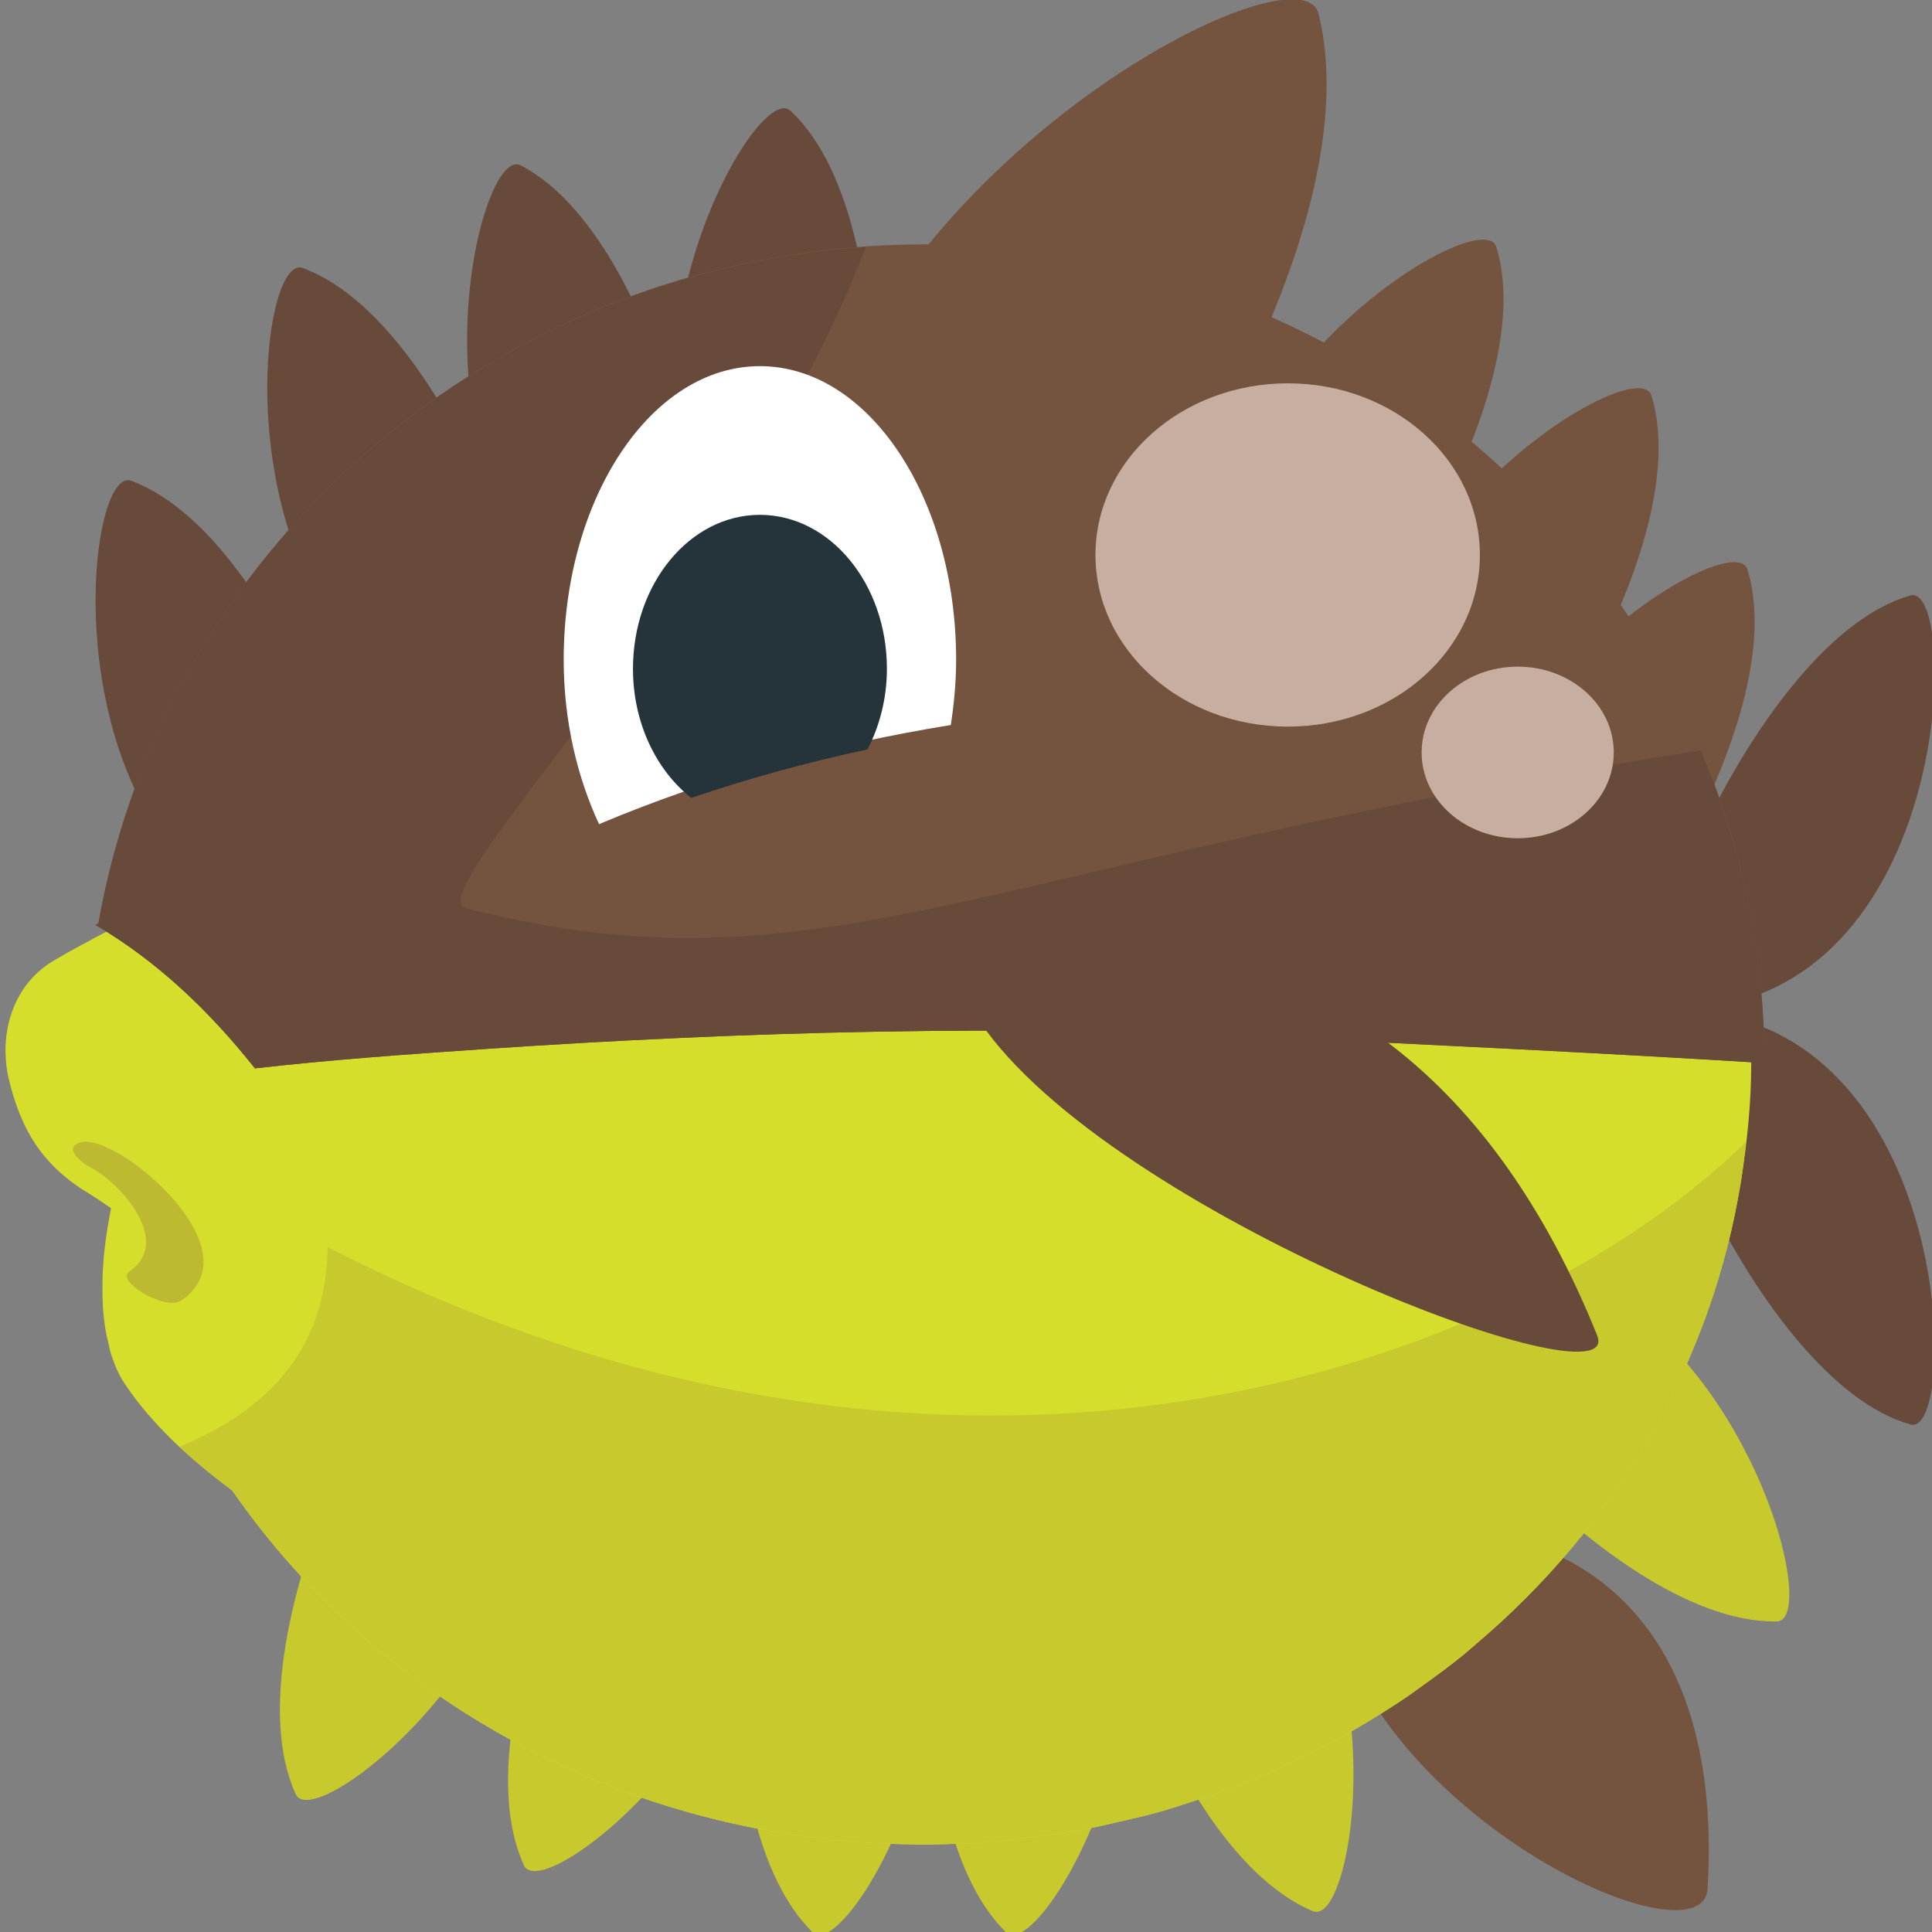
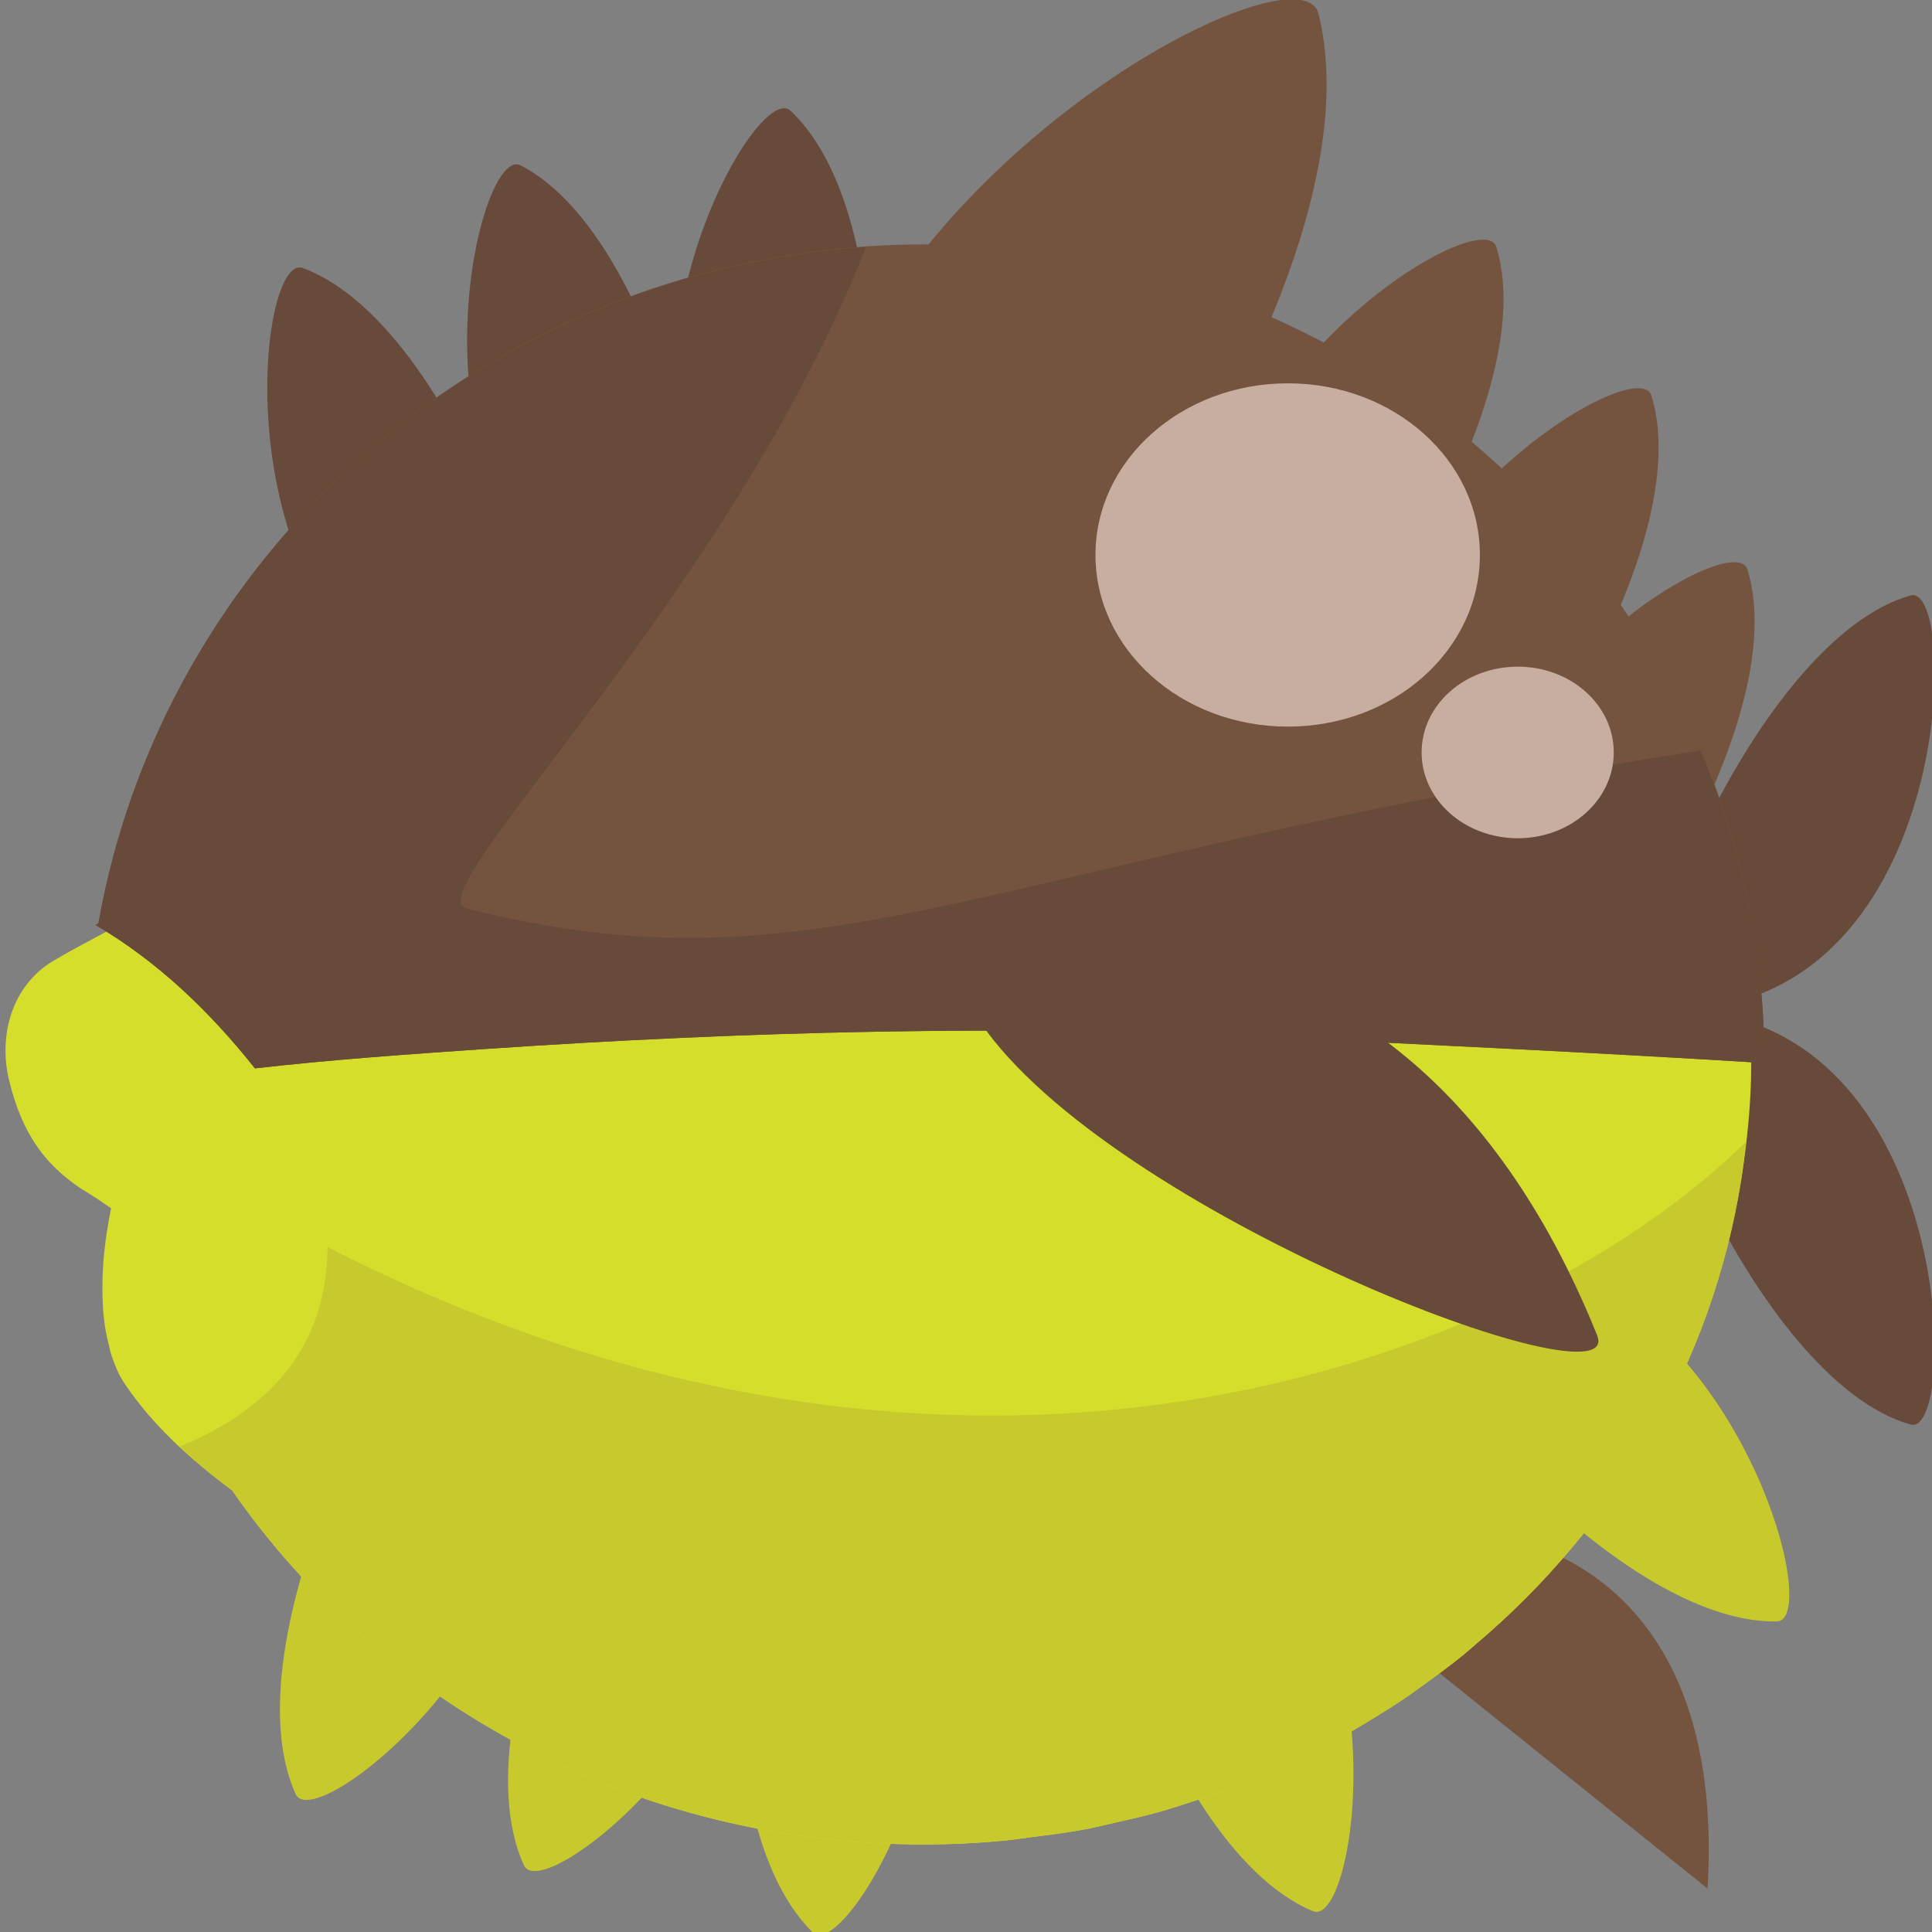
<svg xmlns="http://www.w3.org/2000/svg" xmlns:ns1="http://www.inkscape.org/namespaces/inkscape" xmlns:ns2="http://sodipodi.sourceforge.net/DTD/sodipodi-0.dtd" version="1.1" id="Layer_1" x="0px" y="0px" width="64px" height="64px" viewBox="0 0 64 64" enable-background="new 0 0 64 64" xml:space="preserve" ns1:version="0.48.5 r10040" ns2:docname="1F421.svg" ns1:export-filename="D:\TESTINGEMOJI\SVGTEST\1F421.png" ns1:export-xdpi="90" ns1:export-ydpi="90">
  <rect x="0" y="0" width="64" height="64" fill="#808080" stroke="none" />
  <defs id="defs4463" />
  <ns2:namedview pagecolor="#ffffff" bordercolor="#666666" borderopacity="1" objecttolerance="10" gridtolerance="10" guidetolerance="10" ns1:pageopacity="0" ns1:pageshadow="2" ns1:window-width="640" ns1:window-height="480" id="namedview4461" showgrid="false" ns1:zoom="3.6875" ns1:cx="32" ns1:cy="32" ns1:window-x="365" ns1:window-y="311" ns1:window-maximized="0" ns1:current-layer="Layer_1" />
  <g id="g4405">
    <path fill="#C8C92D" d="M15.339,43.377c6.982,7.823-4.763,17.748-5.542,16.058C7.372,54.137,14.067,41.945,15.339,43.377z" id="path4407" />
    <path fill="#C8C92D" d="M22.897,45.734c6.984,7.824-4.763,17.748-5.541,16.058C14.928,56.494,21.624,44.304,22.897,45.734z" id="path4409" />
    <path fill="#C8C92D" d="M26.332,47.034c9.322,4.796,1.921,18.272,0.588,16.976C22.755,59.936,24.629,46.153,26.332,47.034z" id="path4411" />
-     <path fill="#C8C92D" d="M32.741,47.034c9.323,4.796,1.919,18.272,0.586,16.976C29.165,59.936,31.037,46.153,32.741,47.034z" id="path4413" />
    <path fill="#C8C92D" d="M36.652,47.759c10.438,0.999,8.558,16.261,6.838,15.55C38.113,61.067,34.745,47.573,36.652,47.759z" id="path4415" />
    <path fill="#C8C92D" d="M46.35,42.218c9.96-3.275,14.367,11.455,12.507,11.494C53.031,53.818,44.527,42.814,46.35,42.218z" id="path4417" />
-     <path fill="#74543F" d="M56.566,62.562c0.868-14.676-12.96-12.574-12.614-10.136C45.024,60.049,56.408,65.243,56.566,62.562z" id="path4419" />
+     <path fill="#74543F" d="M56.566,62.562c0.868-14.676-12.96-12.574-12.614-10.136z" id="path4419" />
    <path fill="#674A3A" d="M55.129,33.461c9.671-0.28,9.823,14.195,8.16,13.728C58.093,45.725,53.363,33.509,55.129,33.461z" id="path4421" />
    <path fill="#674A3A" d="M55.129,33.449c9.671,0.282,9.823-14.191,8.16-13.724C58.093,21.189,53.363,33.403,55.129,33.449z" id="path4423" />
    <path fill="#D5DE2B" d="M57.684,39.049c0.195-1.248,0.328-2.516,0.328-3.816c0-14.286-12.269-25.867-27.414-25.867   c-13.536,0-24.751,9.269-26.977,21.444c-0.61,0.326-1.234,0.652-1.85,1.017c-1.364,0.81-1.828,2.442-1.475,3.938   c0.415,1.714,1.145,2.881,2.699,3.803c0.235,0.14,0.45,0.304,0.683,0.454c0.004,0.025-0.123,0.561-0.209,1.323l0,0v0.002   c-0.036,0.29-0.059,0.618-0.071,0.957c-0.004,0.101-0.004,0.198-0.004,0.301c-0.004,0.257,0.004,0.513,0.02,0.777   c0.012,0.129,0.021,0.249,0.04,0.378c0.027,0.258,0.081,0.507,0.142,0.756c0.028,0.114,0.045,0.229,0.083,0.34   c0.112,0.348,0.249,0.681,0.448,0.976c0.918,1.37,2.172,2.507,3.564,3.542c4.893,7.053,13.307,11.727,22.907,11.727   c0.913,0,1.803-0.045,2.684-0.128c0.304-0.027,0.6-0.079,0.9-0.116c0.568-0.071,1.141-0.143,1.704-0.247   c0.361-0.065,0.71-0.154,1.067-0.235c0.48-0.108,0.964-0.215,1.432-0.348c0.39-0.108,0.767-0.234,1.142-0.357   c0.425-0.138,0.845-0.276,1.258-0.432c0.403-0.152,0.792-0.318,1.185-0.486c0.363-0.158,0.725-0.319,1.086-0.493   c0.413-0.199,0.817-0.407,1.217-0.626c0.308-0.166,0.606-0.34,0.904-0.518c0.427-0.255,0.847-0.516,1.258-0.79   c0.241-0.158,0.466-0.325,0.697-0.491c0.448-0.322,0.891-0.646,1.318-0.993c0.145-0.117,0.278-0.241,0.423-0.361   C53.521,50.545,56.724,45.15,57.684,39.049L57.684,39.049L57.684,39.049z" id="path4425" />
    <path fill="#C8C92D" d="M10.853,41.313c-0.031,2.17-0.823,4.175-3.094,5.667c-0.578,0.38-1.187,0.682-1.809,0.944   c0.545,0.507,1.127,0.991,1.742,1.447c4.893,7.053,13.307,11.727,22.907,11.727c0.913,0,1.803-0.045,2.684-0.128   c0.304-0.027,0.6-0.079,0.9-0.116c0.568-0.071,1.141-0.143,1.704-0.247c0.361-0.065,0.71-0.154,1.067-0.235   c0.48-0.108,0.964-0.215,1.432-0.348c0.39-0.108,0.767-0.234,1.142-0.357c0.425-0.138,0.845-0.276,1.258-0.432   c0.403-0.152,0.792-0.318,1.185-0.486c0.363-0.158,0.725-0.319,1.086-0.493c0.413-0.199,0.817-0.407,1.217-0.626   c0.308-0.166,0.606-0.34,0.904-0.518c0.427-0.255,0.847-0.516,1.258-0.79c0.241-0.158,0.466-0.325,0.697-0.491   c0.448-0.322,0.891-0.646,1.318-0.993c0.145-0.117,0.278-0.241,0.423-0.361c4.648-3.932,7.851-9.326,8.811-15.428l0,0   c0.063-0.404,0.108-0.813,0.154-1.22C50.267,45.22,31.896,52.081,10.853,41.313z" id="path4427" />
    <path fill="#74543F" d="M28.746,26.593C19.164,10.67,42.882-2.749,43.678,0.454C46.166,10.477,30.5,29.502,28.746,26.593z" id="path4429" />
    <path fill="#674A3A" d="M17.472,24.153C7,23.557,8.29,8.234,10.033,8.879C15.497,10.909,19.385,24.263,17.472,24.153z" id="path4431" />
-     <path fill="#674A3A" d="M11.783,31.2C1.313,30.604,2.601,15.281,4.347,15.927C9.806,17.957,13.696,31.311,11.783,31.2z" id="path4433" />
    <path fill="#674A3A" d="M22.765,21.546C12.448,19.674,15.6,4.625,17.25,5.479C22.426,8.163,24.651,21.89,22.765,21.546z" id="path4435" />
    <path fill="#674A3A" d="M27.145,20.63c-9.423-4.597-2.316-18.231-0.958-16.96C30.442,7.653,28.871,21.471,27.145,20.63z" id="path4437" />
    <path fill="#74543F" d="M42.027,23.402c-5.926-8.648,6.986-16.999,7.539-15.222C51.3,13.743,43.111,24.984,42.027,23.402z" id="path4439" />
    <path fill="#74543F" d="M47.163,28.323c-5.928-8.649,6.984-16.999,7.541-15.222C56.436,18.664,48.249,29.905,47.163,28.323z" id="path4441" />
    <path fill="#74543F" d="M50.344,34.087c-5.924-8.648,6.988-16.999,7.541-15.222C59.616,24.427,51.43,35.669,50.344,34.087z" id="path4443" />
    <path fill="#74543F" d="M30.64,8.096c-13.739,0-25.118,9.721-27.379,22.49c-0.031,0.016-0.061,0.036-0.095,0.055   c2.042,1.201,3.764,2.841,5.28,4.75c2.527-0.288,5.033-0.464,7.596-0.64c8.674-0.59,17.347-0.813,26.03-0.396   c5.32,0.255,10.825,0.516,16.377,0.859C58.445,20.235,45.996,8.096,30.64,8.096z" id="path4445" />
    <path fill="#674A3A" d="M15.459,30.092c-1.751-0.442,8.72-10.378,13.229-21.912C15.84,9.051,5.413,18.429,3.26,30.586   c-0.031,0.016-0.061,0.036-0.095,0.055c2.042,1.201,3.764,2.841,5.28,4.75c2.527-0.288,5.033-0.464,7.596-0.64   c8.674-0.59,17.347-0.813,26.03-0.396c5.32,0.255,10.825,0.516,16.377,0.859c0-3.669-0.76-7.162-2.112-10.353   C32.366,28.576,27.279,33.09,15.459,30.092z" id="path4447" />
    <path fill="#674A3A" d="M52.907,44.234c-6.992-17.341-21.829-12.44-20.453-10.398C36.767,40.214,53.908,46.722,52.907,44.234z" id="path4449" />
-     <path fill="#FFFFFF" d="M31.497,24.017c0.105-0.697,0.176-1.414,0.176-2.158c0-5.377-2.904-9.73-6.5-9.73   c-3.588,0-6.5,4.354-6.5,9.73c0,2.036,0.452,3.89,1.171,5.442C23.571,25.73,27.467,24.672,31.497,24.017z" id="path4451" />
-     <path fill="#25333A" d="M22.899,26.432c1.912-0.652,3.858-1.185,5.839-1.607c0.401-0.778,0.642-1.688,0.642-2.672   c0-2.815-1.886-5.098-4.208-5.098c-2.322,0-4.204,2.283-4.204,5.098C20.968,23.951,21.743,25.523,22.899,26.432z" id="path4453" />
-     <path fill="#BDBA32" d="M3.776,38.127c-0.314-0.16-0.902-0.452-1.258-0.222c-0.344,0.222,0.282,0.668,0.444,0.749   c1.06,0.537,2.758,2.491,1.325,3.463c-0.483,0.328,1.199,1.313,1.706,0.972C8.114,41.649,5.2,38.85,3.776,38.127z" id="path4455" />
    <path fill="#C8AEA0" d="M49.023,18.383c0,3.144-2.844,5.687-6.36,5.687c-3.521,0-6.374-2.543-6.374-5.687   c0-3.14,2.854-5.685,6.374-5.685C46.18,12.698,49.023,15.244,49.023,18.383z" id="path4457" />
    <path fill="#C8AEA0" d="M53.458,24.925c0,1.572-1.424,2.843-3.179,2.843c-1.762,0-3.186-1.271-3.186-2.843   c0-1.57,1.424-2.841,3.186-2.841C52.034,22.083,53.458,23.355,53.458,24.925z" id="path4459" />
  </g>
</svg>